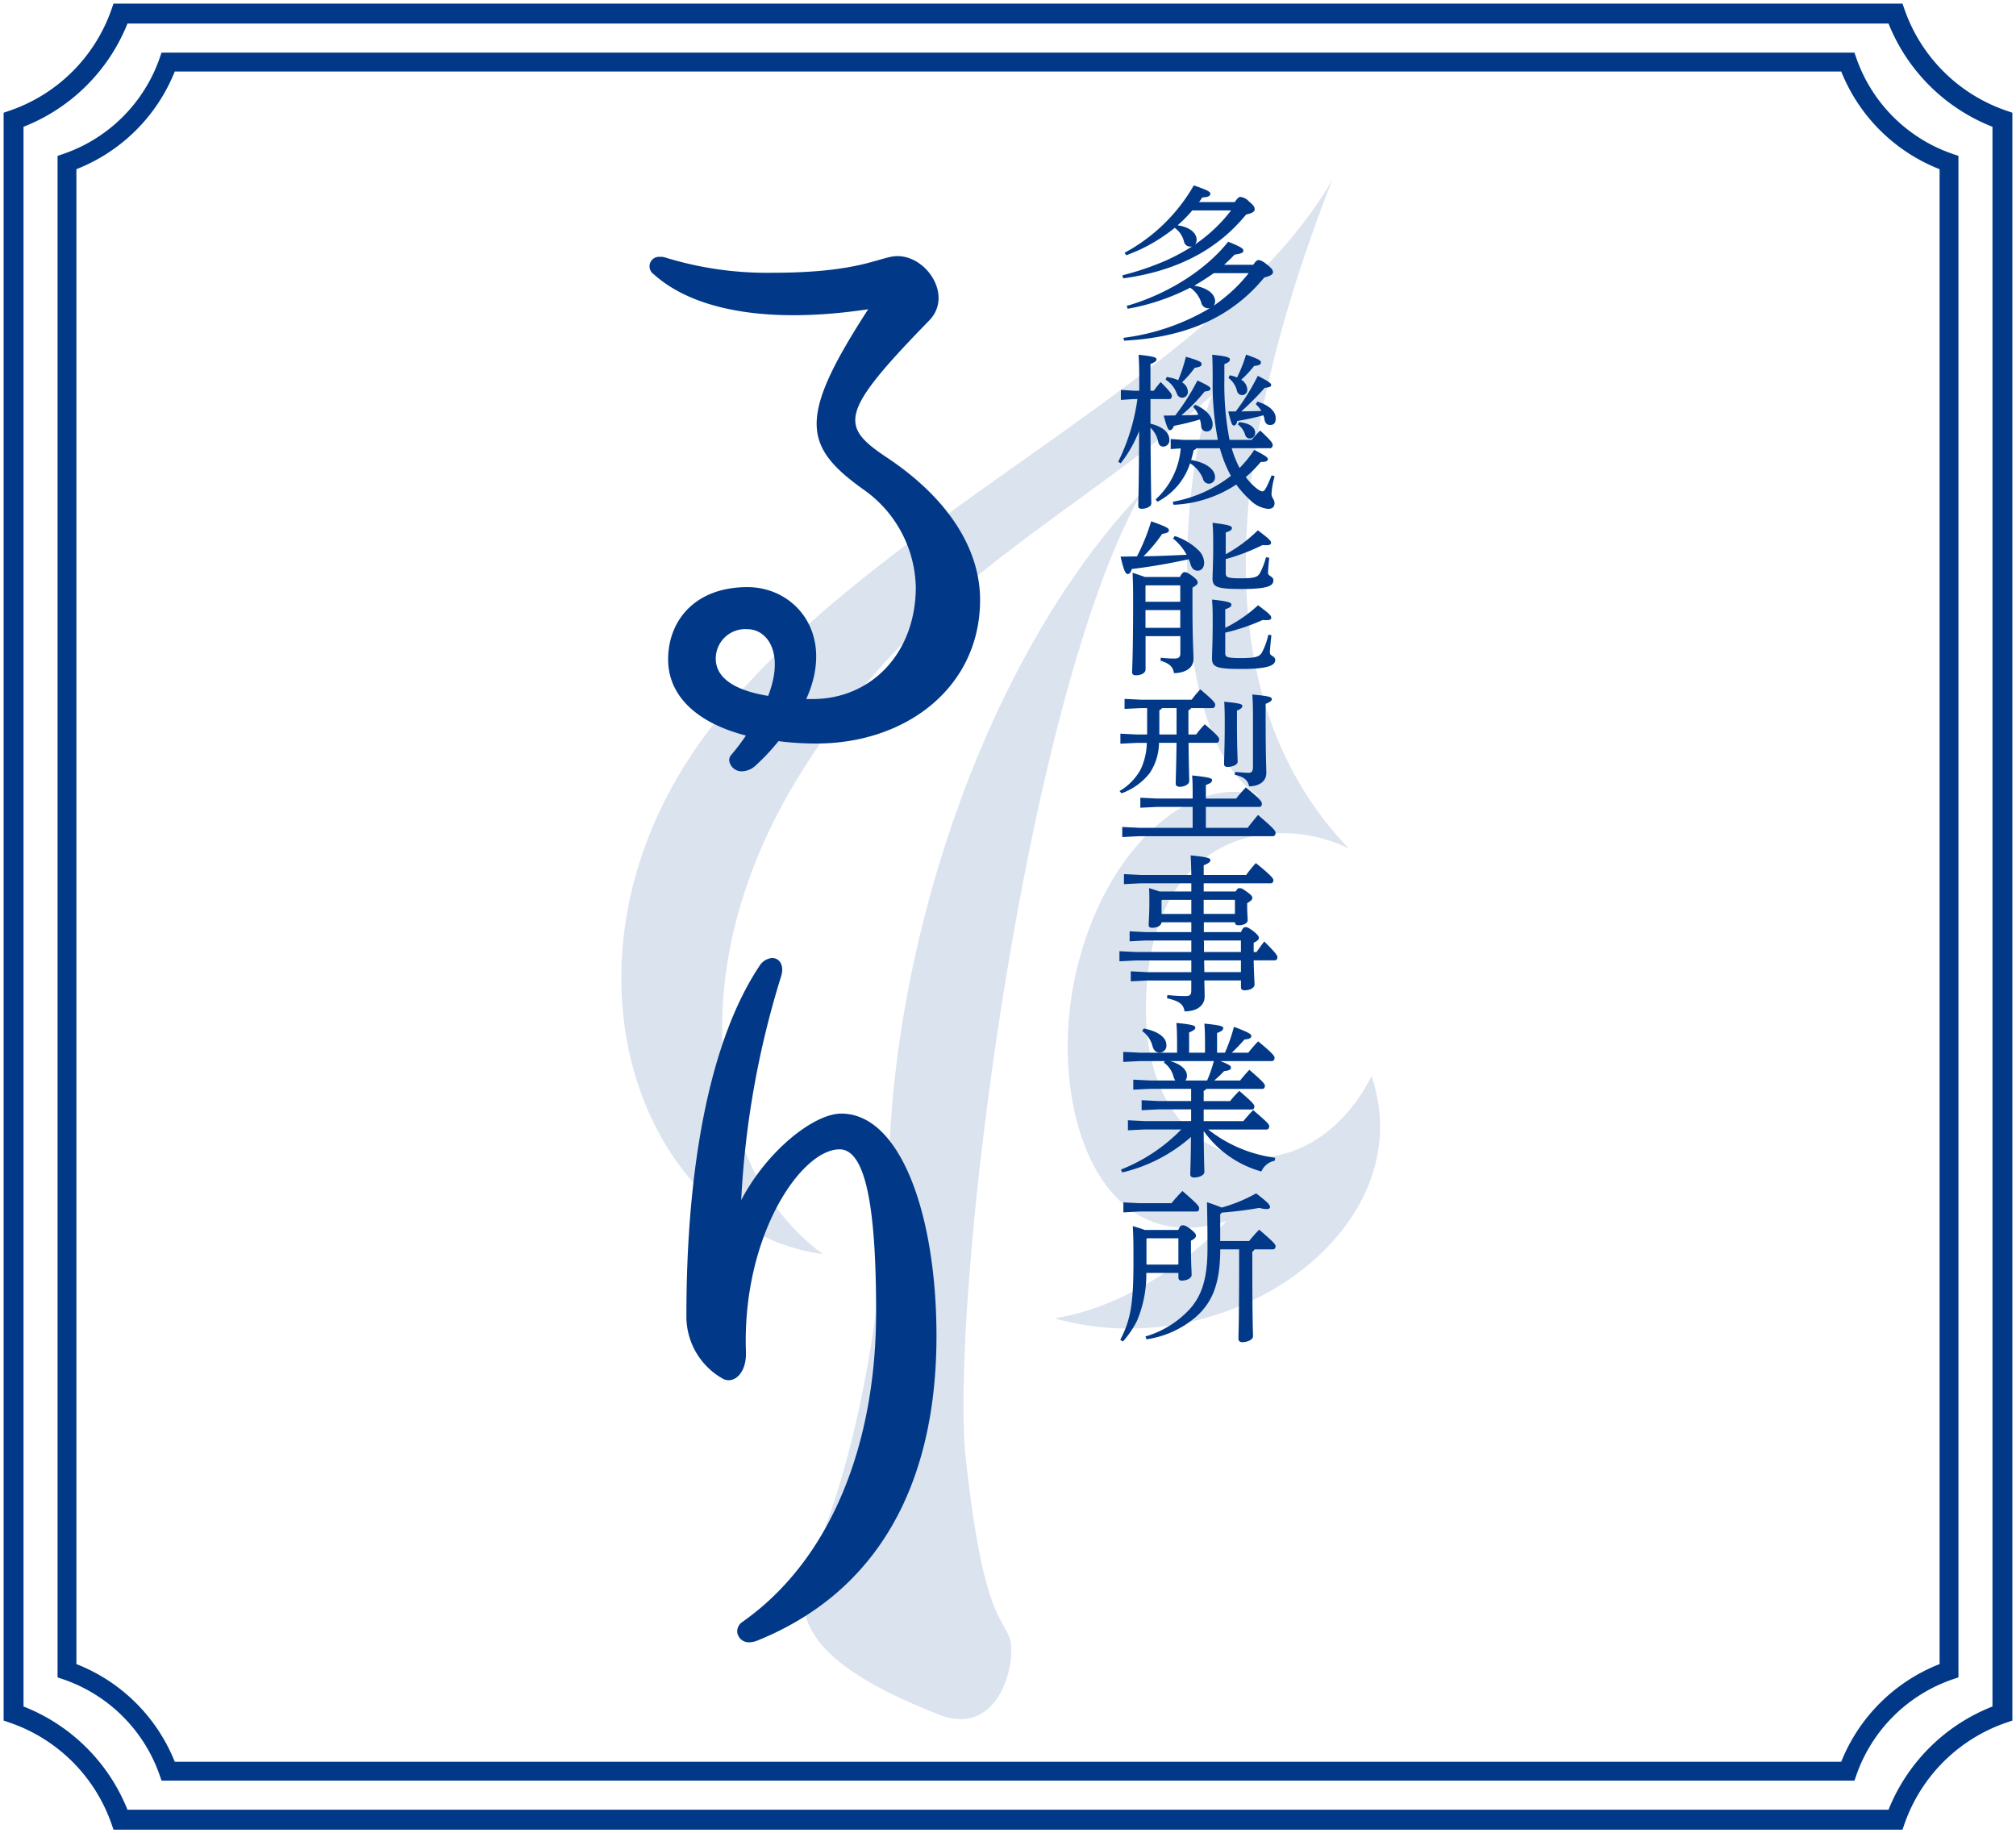
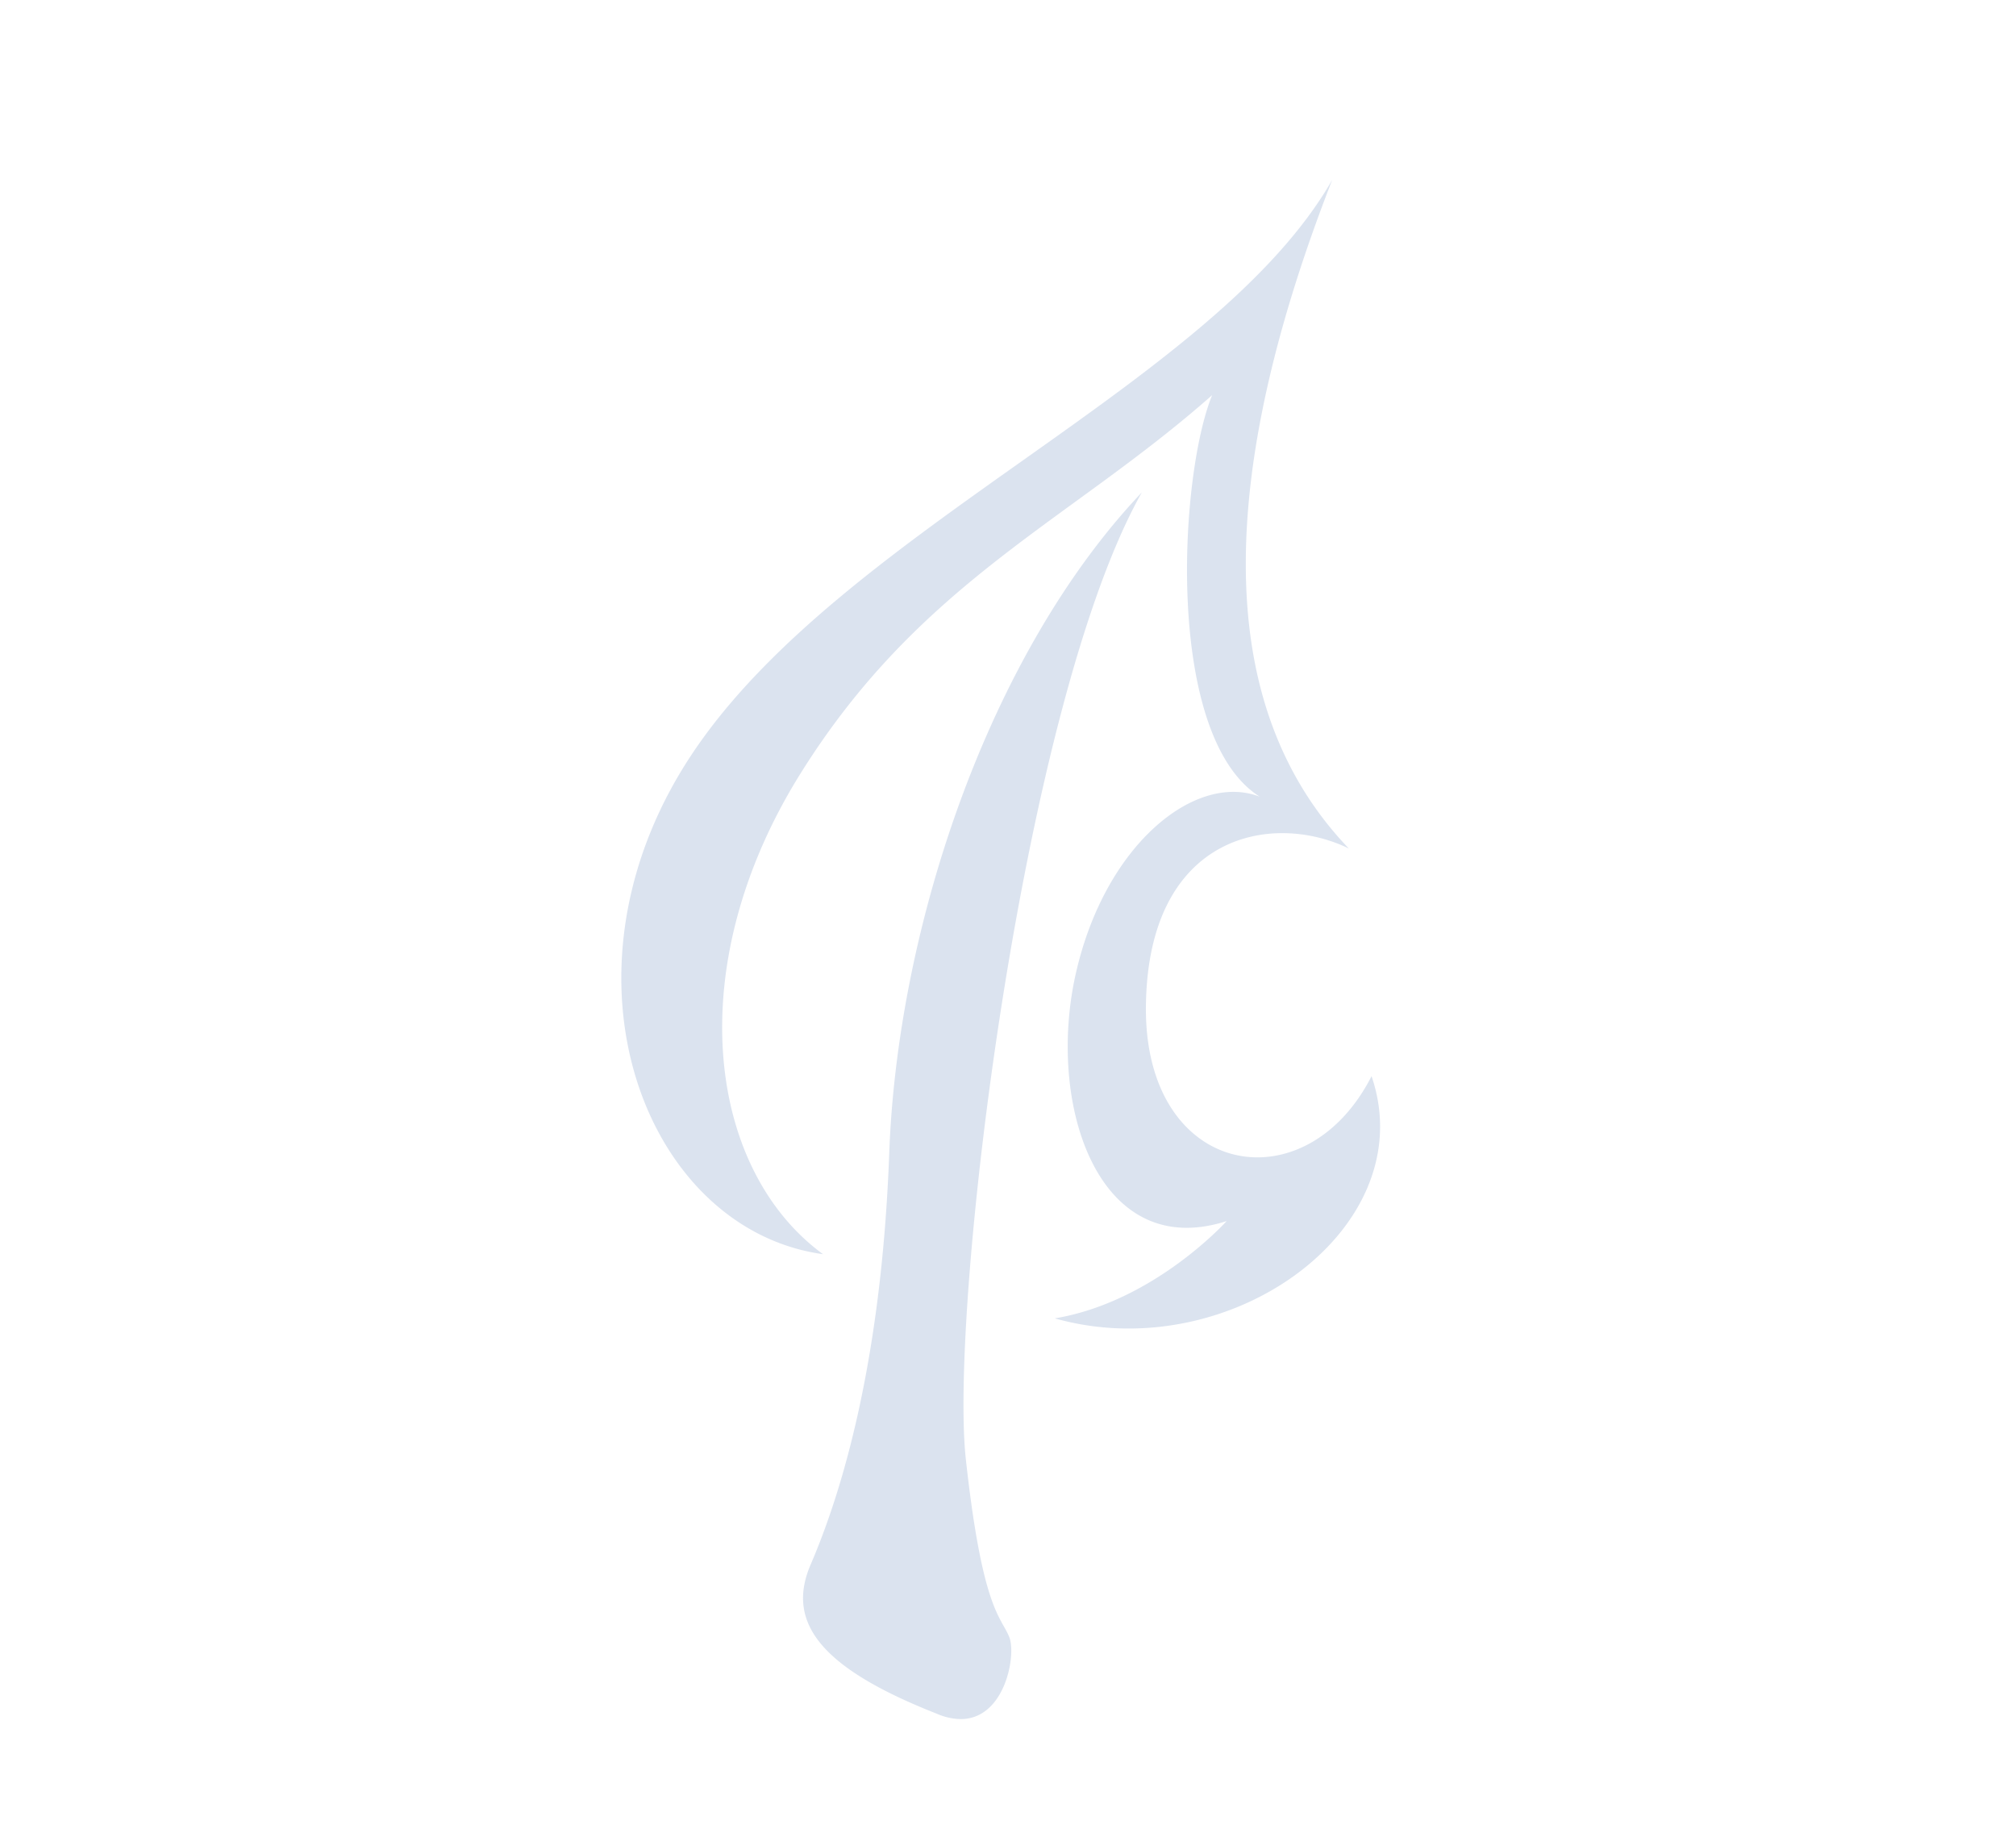
<svg xmlns="http://www.w3.org/2000/svg" width="278.714" height="253.444" viewBox="0 0 278.714 253.444">
  <g id="グループ_2098" data-name="グループ 2098" transform="translate(-129.5 -1010.278)">
    <path id="合体_1" data-name="合体 1" d="M291.622-754.945c-16.026-6.3-20.891-12.592-17.457-20.6s9.73-25.756,10.876-56.949,13.736-68.967,34.913-91.289c-16.6,29.476-26.614,112.752-24.325,133.643s4.865,21.749,6.01,24.611c.987,2.468-.581,11.324-6.723,11.324A8.532,8.532,0,0,1,291.622-754.945Zm16.312-54.66c13.738-2.289,23.754-13.451,23.754-13.451-17.743,5.724-24.9-16.024-20.892-34.053s16.6-28.045,25.469-24.611c-13.163-8.3-11.16-44.357-6.582-55.518-19.745,17.457-40.35,25.756-56.948,52.37s-12.877,54.66,3.148,66.392c-24.9-3.434-38.632-39.492-17.457-70.112S330.257-938.955,346.281-967c-15.167,38.92-17.456,71.83,2.29,92.434-10.589-5.151-27.76-2-28.045,21.749s22.035,27.759,31.192,9.73c6.155,17.972-12.686,34.885-33.557,34.887A37.581,37.581,0,0,1,307.934-809.6Z" transform="translate(-32.601 2002.142)" fill="#3660a6" stroke="rgba(0,0,0,0)" stroke-miterlimit="10" stroke-width="1" opacity="0.179" />
-     <path id="合体_2" data-name="合体 2" d="M15.193,252.444l-.322-.922A22.7,22.7,0,0,0,.928,237.679L0,237.36V15.085l.928-.319A22.7,22.7,0,0,0,14.871.921L15.193,0H262.521l.322.921a22.7,22.7,0,0,0,13.943,13.845l.928.319V237.36l-.928.319a22.7,22.7,0,0,0-13.943,13.843l-.322.922ZM2.753,17.027V235.418a25.506,25.506,0,0,1,14.372,14.274H260.589a25.506,25.506,0,0,1,14.372-14.274V17.027A25.511,25.511,0,0,1,260.589,2.752H17.126A25.515,25.515,0,0,1,2.753,17.027ZM21.834,245.665l-.305-.873a21.476,21.476,0,0,0-13.193-13.1l-.878-.3V21.052l.878-.3A21.473,21.473,0,0,0,21.529,7.65l.305-.873H255.879l.305.873a21.476,21.476,0,0,0,13.194,13.1l.878.3V231.391l-.878.3a21.476,21.476,0,0,0-13.193,13.1l-.305.873ZM10.062,22.89V229.553a24.133,24.133,0,0,1,13.6,13.507H254.051a24.135,24.135,0,0,1,13.6-13.507V22.89a24.128,24.128,0,0,1-13.6-13.508H23.663A24.134,24.134,0,0,1,10.062,22.89Zm91.356,202.229a1.6,1.6,0,0,1,.768-1.426c12.291-8.671,18.436-24.691,18.436-42.8,0-12.839-1.1-22.5-5.047-22.5-5.378,0-13.5,12.072-12.949,27.984.109,3.073-1.757,4.5-3.183,3.732a9.867,9.867,0,0,1-5.047-8.78c0-20.742,3.292-38.081,10.1-48.287a2.274,2.274,0,0,1,1.755-1.1c.989,0,1.757.988,1.207,2.634a124.876,124.876,0,0,0-5.485,30.837c3.621-6.914,10.1-11.962,13.827-11.962,8.229,0,13.169,14.047,13.169,30.728,0,20.96-8.45,35.556-24.8,42.14a3.135,3.135,0,0,1-.986.221A1.619,1.619,0,0,1,101.418,225.119Zm69.3-40.531c0-.74.092-2.336.092-10.149v-2.219H168.2c0,4.647-1.063,7.235-3.236,9.224A13.363,13.363,0,0,1,158,184.655l-.139-.391a13.5,13.5,0,0,0,6.149-3.814c1.664-1.873,2.426-4.277,2.426-8.322,0-2.5-.022-4.3-.068-6.427,1.11.37,1.711.6,2.034.741a21.493,21.493,0,0,0,4.762-1.965c1.781,1.363,1.92,1.641,1.92,1.918,0,.161-.163.255-.509.255a3.772,3.772,0,0,1-.971-.162,51.63,51.63,0,0,1-5.178.648l-.231.23v3.7h4a20.662,20.662,0,0,1,1.387-1.57c2.1,1.8,2.266,2.057,2.266,2.288,0,.254-.139.439-.37.439h-2.543a.54.54,0,0,1-.3.3v1.919c0,7.651.094,9.224.094,9.8,0,.463-.764.808-1.481.808C170.9,185.048,170.716,184.865,170.716,184.587Zm-16.342.138c1.432-2.728,1.825-4.994,1.825-10.795,0-2.335,0-3.307-.093-4.924.554.162,1.11.324,1.664.531h4.623c.254-.554.393-.646.6-.646.23,0,.439.023,1.133.553.624.508.715.694.715.879,0,.208-.161.439-.693.693v.786c0,2.52.092,3.307.092,3.954,0,.485-.739.786-1.363.786a.408.408,0,0,1-.462-.439v-.625h-4.439a16.4,16.4,0,0,1-1.293,6.634,13.167,13.167,0,0,1-1.941,2.844ZM158,170.786v3.537h4.415v-3.63h-4.346Zm-3.19-5.062,2.2.116h4.438c.486-.578.924-1.086,1.525-1.687,2.2,1.9,2.312,2.127,2.312,2.4,0,.256-.139.439-.346.439h-7.929l-2.2.117Zm9.247-3.861c0-.531.069-1.688.093-5.178a21.956,21.956,0,0,1-9.5,4.9l-.185-.394a23.775,23.775,0,0,0,8.345-5.547h-5.062l-2.311.115v-1.386l2.311.115h6.427V152.87h-4.532l-2.311.115V151.6l2.311.116h4.532v-1.687h-5.687l-2.311.115v-1.386l2.311.115h3.491a2.137,2.137,0,0,1-.232-.509,3.466,3.466,0,0,0-1.34-1.965l.14-.209h-3.4l-2.359.116v-1.388l2.359.117h5.085V143.9c0-1.409-.023-2.15-.093-2.983,2.38.232,2.613.394,2.613.648,0,.184-.162.393-.856.671v2.8h2.2v-1.179c0-1.272-.023-2.012-.092-2.844,2.38.231,2.612.393,2.612.625,0,.207-.162.416-.855.67v2.728h1.086a24.335,24.335,0,0,0,1.248-3.583c2.2.831,2.4,1.04,2.4,1.271,0,.256-.208.417-.947.485-.532.6-1.087,1.2-1.757,1.827h2.288a18.2,18.2,0,0,1,1.364-1.573c2.1,1.735,2.266,2.036,2.266,2.29s-.139.438-.371.438H168.2c1.387.533,1.479.695,1.479.9,0,.254-.208.416-.947.485a14.77,14.77,0,0,1-1.365,1.3h3.584c.393-.509.763-.925,1.272-1.48,1.873,1.618,2.15,1.964,2.15,2.2,0,.3-.139.44-.371.44h-7.744a.7.7,0,0,1-.347.277v1.409h3.653a13.929,13.929,0,0,1,1.272-1.409c1.849,1.595,2.08,1.895,2.08,2.127,0,.3-.115.439-.346.439h-6.658v1.618h5.479c.439-.533.809-.949,1.364-1.526,2.034,1.734,2.219,1.989,2.219,2.243s-.139.439-.37.439h-8.067a18.947,18.947,0,0,0,9.269,3.907l-.092.416a2.516,2.516,0,0,0-1.827,1.48,14.593,14.593,0,0,1-7.976-5.594c.024,3.86.094,5.132.094,5.663,0,.439-.717.763-1.433.763C164.22,162.278,164.058,162.14,164.058,161.862Zm-.462-13.639a1,1,0,0,1-.208.649h3a18.268,18.268,0,0,0,.924-2.683h-6.056C162.856,146.629,163.6,147.437,163.6,148.223Zm-4.739-4.021a3.684,3.684,0,0,0-1.456-2.173l.231-.346c2.1.417,3.121,1.3,3.121,2.265a.939.939,0,0,1-.971,1.065C159.319,145.012,159.019,144.71,158.857,144.2Zm1.989-6.7.046-.44c.739.07,1.525.139,2.427.139.715,0,.877-.115.877-.855v-1.294h-6.148l-2.219.115v-1.386l2.219.115H164.2v-1.618h-7.6l-2.335.115V131l2.335.115h7.6v-1.594h-6.309l-2.219.114v-1.386l2.219.115H164.2V127h-4.113c-.046.462-.578.762-1.318.762-.347,0-.462-.139-.462-.438,0-.393.092-1.364.092-3.213,0-.787,0-1.2-.046-1.827.647.185,1.109.346,1.455.463H164.2v-1.133h-7l-2.311.116v-1.387l2.311.116h7c-.022-1.273-.045-2.035-.092-2.705,2.381.231,2.729.393,2.729.647,0,.231-.186.439-.924.717v1.341h5.871a19.766,19.766,0,0,1,1.34-1.642c2.15,1.733,2.426,2.149,2.426,2.357,0,.255-.138.439-.37.439h-9.267v1.133h4.414c.254-.416.37-.463.555-.463.231,0,.371.047,1.04.533s.715.646.715.831c0,.231-.231.416-.715.717v.347c0,1.017.069,1.572.069,2.011,0,.392-.509.693-1.249.693-.369,0-.508-.14-.508-.416h-4.3v1.364h5.131c.257-.578.417-.693.626-.693s.439.069,1.109.578c.6.485.741.716.741.925,0,.184-.139.369-.717.67v1.271h.392c.325-.461.694-.97,1.065-1.456,1.6,1.552,1.811,1.957,1.825,2.151v.058a.377.377,0,0,1-.37.4h-2.912c.023,1.826.116,2.843.116,3.352,0,.462-.648.786-1.388.786-.324,0-.486-.139-.486-.439v-.925H166c.023,1.11.045,1.78.045,2.219,0,1.2-.971,2.057-2.773,2.057C163.086,138.329,162.626,137.936,160.846,137.5ZM166,133.891h5.061v-1.618h-5.084C165.977,132.9,166,133.359,166,133.891Zm-.047-3.583v.808h5.107v-1.594H165.93C165.954,129.777,165.954,130.055,165.954,130.308Zm-.045-4.462h4.322V123.9h-4.322ZM160.083,124v1.848H164.2V123.9h-4.044Zm-5.432-10.174,2.335.115h7.4v-2.889h-4.9l-2.334.115v-1.387l2.334.116h4.9v-.949c0-1.109-.023-1.479-.07-2.242,2.474.256,2.751.393,2.751.647s-.139.416-.855.67V109.9h4.184c.439-.555.786-.949,1.34-1.549,2.012,1.641,2.219,1.988,2.219,2.242,0,.278-.116.463-.37.463h-7.374v2.889h5.779c.439-.578.9-1.156,1.433-1.779,2.173,1.849,2.427,2.2,2.427,2.473s-.162.464-.369.464H156.985l-2.335.115Zm-.37-4.97a7.8,7.8,0,0,0,2.889-2.936,9.041,9.041,0,0,0,.878-3.721h-1.364l-2.289.114v-1.387l2.289.116h1.409V97.389h-.832l-2.288.115V96.118l2.288.115h6.981a16.68,16.68,0,0,1,1.2-1.432c1.78,1.5,2.058,1.848,2.058,2.126s-.14.462-.37.462h-2.959a.621.621,0,0,1-.37.3v3.352h1.063a14.107,14.107,0,0,1,1.2-1.411c1.78,1.526,1.988,1.827,1.988,2.1s-.139.464-.37.464h-3.86c.023,3.351.093,4.714.093,5.293,0,.438-.671.786-1.318.786-.346,0-.554-.162-.554-.439,0-.648.068-1.988.115-5.639h-2.426a7.7,7.7,0,0,1-1.3,4.206,8.76,8.76,0,0,1-3.883,2.775Zm5.5-11.164v3.352h2.38V97.389h-2.012A.785.785,0,0,1,159.782,97.691Zm10.425,8.923.046-.393c.994.069,1.434.115,1.873.115.416,0,.6-.184.6-.9V98.845c0-1.341-.023-2.542-.093-3.328,2.4.207,2.7.369,2.7.625,0,.208-.139.37-.856.67v2.081c0,5.179.094,6.611.094,7.467,0,1.132-.925,1.825-2.381,1.848C172.033,107.376,171.5,106.89,170.207,106.613ZM100.32,104.7a1.048,1.048,0,0,1,.219-.769,30.552,30.552,0,0,0,2.085-2.742c-6.8-1.757-10.755-5.488-10.755-10.536,0-5.267,3.621-9.986,10.975-9.986,6.584,0,12.182,6.476,8.12,15.474h.878c8.121,0,14.267-6.366,14.267-15.474a16.9,16.9,0,0,0-7.244-13.5c-8.449-6.036-9-9.987.661-24.912-13.938,2.084-24.144.11-29.632-4.829a1.32,1.32,0,0,1,.878-2.415,1.864,1.864,0,0,1,.768.11,47.834,47.834,0,0,0,14.816,2.086c12.291,0,14.814-2.3,17.229-2.3,4.061,0,7.682,5.486,4.39,8.888-12.511,12.839-12.4,14.6-5.817,18.986,8.56,5.706,12.84,12.73,12.84,19.643,0,12.073-10.206,19.864-22.607,19.864a40.063,40.063,0,0,1-5.268-.328,28.225,28.225,0,0,1-3.073,3.292,2.929,2.929,0,0,1-1.866.877A1.742,1.742,0,0,1,100.32,104.7ZM98.454,90.547c0,2.632,2.524,4.388,7.243,5.157,2.3-5.926-.11-9.218-2.853-9.218A4.073,4.073,0,0,0,98.454,90.547Zm70.275,14.586c0-.855.092-2.242.092-5.756,0-1.387-.023-2.127-.069-2.866,2.219.208,2.5.346,2.5.577,0,.209-.115.394-.74.648V99.4c0,3.559.093,4.784.093,5.431,0,.369-.694.693-1.364.693C168.89,105.526,168.728,105.412,168.728,105.133ZM156.014,92.418c0-.532.14-2.127.14-9.778,0-1.8-.024-2.729-.07-3.955.786.255,1.318.439,1.688.578h4.855c.278-.553.462-.67.648-.67.23,0,.485.116,1.063.531.6.463.739.671.739.9,0,.256-.208.416-.716.716v2.451c0,4.9.139,6.38.139,7.444,0,1.224-1.178,1.919-2.7,1.919-.139-.9-.648-1.341-1.849-1.712l.023-.415a15.89,15.89,0,0,0,1.9.115c.555,0,.809-.185.809-.717V87.448h-4.808v4.6c0,.462-.555.809-1.34.809C156.154,92.858,156.014,92.7,156.014,92.418Zm1.85-6.126h4.808v-2.45h-4.808Zm0-5.8v2.2h4.808V80.421h-4.738Zm9.2,10.01c0-.739.093-2.128.093-5.247,0-1.457-.022-2.011-.093-2.867,2.451.256,2.682.463,2.682.694,0,.255-.185.416-.855.647v2.566a19.016,19.016,0,0,0,4.531-3.12c1.641,1.2,1.826,1.455,1.826,1.733,0,.231-.185.323-.648.323a4.591,4.591,0,0,1-.531-.023,28.293,28.293,0,0,1-5.178,1.758v2.866c0,.509.277.648,2.172.648,2.174,0,2.589-.232,2.936-.833a10.2,10.2,0,0,0,.855-2.4l.418.068c-.094.9-.209,1.988-.209,2.452,0,.416.74.438.74.969,0,.763-1.017,1.249-4.739,1.249C167.572,91.979,167.063,91.679,167.063,90.5Zm.07-11.074c0-.6.092-1.687.092-4.622,0-1.48-.023-2.174-.092-3.029,2.358.277,2.681.463,2.681.716s-.209.416-.855.625v3.005a20.2,20.2,0,0,0,4.438-3.306c1.642,1.225,1.826,1.48,1.826,1.71,0,.255-.209.347-.693.347a3.86,3.86,0,0,1-.486-.022,28.575,28.575,0,0,1-5.085,1.942V78.78c0,.532.3.67,2.057.67,2.012,0,2.381-.185,2.705-.785a10.542,10.542,0,0,0,.809-2.128l.438.069c-.068.763-.162,1.572-.162,2.127,0,.417.741.439.741.994,0,.762-.741,1.2-4.439,1.2C167.572,80.929,167.134,80.6,167.134,79.426Zm-12.714-2.981c.763,0,1.5-.022,2.265-.022a28.388,28.388,0,0,0,1.965-4.856c2.219.787,2.45.972,2.45,1.249,0,.254-.254.393-.923.486a20.816,20.816,0,0,1-2.589,3.1c1.988-.023,3.976-.115,5.964-.208a7.323,7.323,0,0,0-1.874-2.243l.231-.346a8.373,8.373,0,0,1,3.283,1.965,2.531,2.531,0,0,1,.786,1.688c0,.694-.346,1.133-.9,1.133-.485,0-.785-.278-.971-.832a4.033,4.033,0,0,0-.277-.74c-2.682.578-5.27,1.04-7.86,1.341-.161.531-.323.693-.554.693C155.137,78.848,154.9,78.548,154.419,76.445Zm17.845-7.884a13.278,13.278,0,0,1-1.85-2.08,16.936,16.936,0,0,1-8.669,2.8l-.115-.415a18.284,18.284,0,0,0,8.044-3.585,17.129,17.129,0,0,1-1.525-3.813H164.89a.5.5,0,0,1-.37.254,11.864,11.864,0,0,1-.346,1.365c2.38.415,3.3,1.5,3.3,2.31a.871.871,0,0,1-.855.97.85.85,0,0,1-.809-.693,4.47,4.47,0,0,0-1.78-2.127,9.129,9.129,0,0,1-4.507,5.318l-.255-.324a10.736,10.736,0,0,0,3.468-7.052l-1.386.093V60.193l1.756.115h4.762a41.172,41.172,0,0,1-.716-8.32c0-1.9-.022-2.776-.07-3.445,2.2.208,2.452.416,2.452.647,0,.208-.094.394-.763.648v2.127a39.87,39.87,0,0,0,.716,8.344h3.051c.347-.416.74-.832,1.179-1.294,1.688,1.571,1.733,1.78,1.733,2.011,0,.255-.138.44-.37.44h-5.293a13.952,13.952,0,0,0,1.086,2.728,16.836,16.836,0,0,0,2.034-2.5c1.6.833,1.873,1.04,1.873,1.294,0,.232-.254.371-.832.371h-.139a18.059,18.059,0,0,1-2.081,2.1,8.761,8.761,0,0,0,1.341,1.433c.508.416.74.532.971.532s.438-.162,1.272-2.218l.416.138a10.4,10.4,0,0,0-.44,2.428c0,.554.418.786.418,1.271s-.232.809-.9.809A4.108,4.108,0,0,1,172.265,68.561Zm-15.4.924c0-.763.092-2.473.116-10.4a17.419,17.419,0,0,1-2.542,4.461l-.347-.207a28.354,28.354,0,0,0,2.658-8.671h-.508l-1.78.117V53.4l1.78.116h.762v-1.48c0-1.918-.047-2.7-.093-3.49,2.22.23,2.474.393,2.474.625s-.162.392-.832.646v3.7h.462c.3-.416.531-.717.947-1.2,1.435,1.434,1.551,1.711,1.551,1.918,0,.255-.14.438-.372.438h-2.587v3.4c1.895.463,2.611,1.341,2.611,2.22a.861.861,0,0,1-.833.948c-.392,0-.624-.231-.715-.693a3.657,3.657,0,0,0-1.063-1.919c.046,8.368.115,9.917.115,10.495,0,.369-.625.715-1.341.715C157.031,69.832,156.869,69.718,156.869,69.485Zm14.771-9.895a2.724,2.724,0,0,0-.994-1.409l.162-.324c1.711.162,2.219.878,2.219,1.456a.76.76,0,0,1-.716.81A.667.667,0,0,1,171.64,59.591Zm-6.079-1.225a5.086,5.086,0,0,0-.162-.878,33.9,33.9,0,0,1-3.606.878c-.184.486-.346.6-.532.6-.23,0-.392-.23-.878-2.011.553,0,1.063-.023,1.595-.023a30.55,30.55,0,0,0,3.074-4.831c1.758.809,1.8.948,1.8,1.156,0,.185-.185.3-.809.369a22.677,22.677,0,0,1-3.213,3.283c.786,0,1.572-.023,2.335-.069a3.2,3.2,0,0,0-.716-1.087l.3-.3c1.826.809,2.4,1.849,2.4,2.7,0,.716-.37.994-.832.994A.743.743,0,0,1,165.561,58.366Zm3.744-1.986h1.041a31.252,31.252,0,0,0,3.051-4.925c1.711.878,1.849,1.064,1.849,1.294-.022.185-.184.3-.9.37a39.224,39.224,0,0,1-3.236,3.261l2.774-.07a3.642,3.642,0,0,0-.762-.924l.208-.37c1.8.554,2.542,1.456,2.542,2.288,0,.741-.3.949-.786.949-.393,0-.67-.231-.763-.741a2.479,2.479,0,0,0-.161-.6,34.817,34.817,0,0,1-3.605.786c-.116.508-.278.624-.486.624S169.722,58.09,169.305,56.38Zm-7.1-2.452a3.769,3.769,0,0,0-1.55-1.94l.14-.372a6.1,6.1,0,0,1,1.595.44,21.255,21.255,0,0,0,1.063-3.236c2.011.577,2.173.763,2.173,1.017s-.162.391-.949.508a14.17,14.17,0,0,1-1.757,2.011,1.572,1.572,0,0,1,.81,1.248.8.8,0,0,1-.81.878A.759.759,0,0,1,162.21,53.928Zm8.321-.346a3.128,3.128,0,0,0-1.179-1.827l.161-.369a4.058,4.058,0,0,1,1.018.3,20.5,20.5,0,0,0,1.248-3.167c1.965.693,2.057.855,2.057,1.111,0,.208-.185.392-.947.462a14.351,14.351,0,0,1-1.78,1.9,1.675,1.675,0,0,1,.833,1.317.715.715,0,0,1-.694.809A.7.7,0,0,1,170.531,53.582Zm-15.719-7.376a30.743,30.743,0,0,0,11.974-4.114.7.7,0,0,1-.208.023.976.976,0,0,1-.995-.787,3.97,3.97,0,0,0-1.525-2.056,30.565,30.565,0,0,1-8.646,2.913l-.138-.394c5.34-1.525,10.772-4.762,14.031-8.876,1.872.762,2.1.948,2.1,1.248,0,.23-.232.415-1.2.531-.463.485-.948.949-1.457,1.41h4.022c.347-.509.532-.647.717-.647.277,0,.578.115,1.225.647.671.555.786.74.786,1.041s-.416.531-1.2.715c-4.507,5.479-10.75,8.276-19.372,8.738Zm9.8-7.212c2.034.324,2.889,1.272,2.889,2.173a1.047,1.047,0,0,1-.208.6,23.555,23.555,0,0,0,3.119-2.565,22.96,22.96,0,0,0,1.734-1.942h-4.831C166.44,37.886,165.537,38.44,164.614,38.994Zm-9.94-1.432A39.332,39.332,0,0,0,160.5,35.6a28.432,28.432,0,0,0,3.814-2.034.745.745,0,0,1-.23.024.866.866,0,0,1-.9-.717A3.266,3.266,0,0,0,161.908,31a23.623,23.623,0,0,1-4.277,2.752c-.785.392-1.594.716-2.427,1.04l-.23-.347a24.29,24.29,0,0,0,9.57-9.316c2.011.693,2.289.9,2.289,1.156,0,.277-.278.485-1.11.509-.139.207-.3.439-.462.646h4.946c.393-.577.577-.716.785-.716a1.877,1.877,0,0,1,1.179.625c.717.6.787.808.787,1.109s-.369.533-1.178.694c-4.069,4.993-9.734,7.837-16.991,8.83ZM162.3,30.65c1.826.254,2.635,1.156,2.635,1.988a1.14,1.14,0,0,1-.209.647,21.311,21.311,0,0,0,4.971-4.694h-5.363A19,19,0,0,1,162.3,30.65Z" transform="translate(130 1010.778)" fill="#013988" stroke="rgba(0,0,0,0)" stroke-miterlimit="10" stroke-width="1" />
  </g>
</svg>